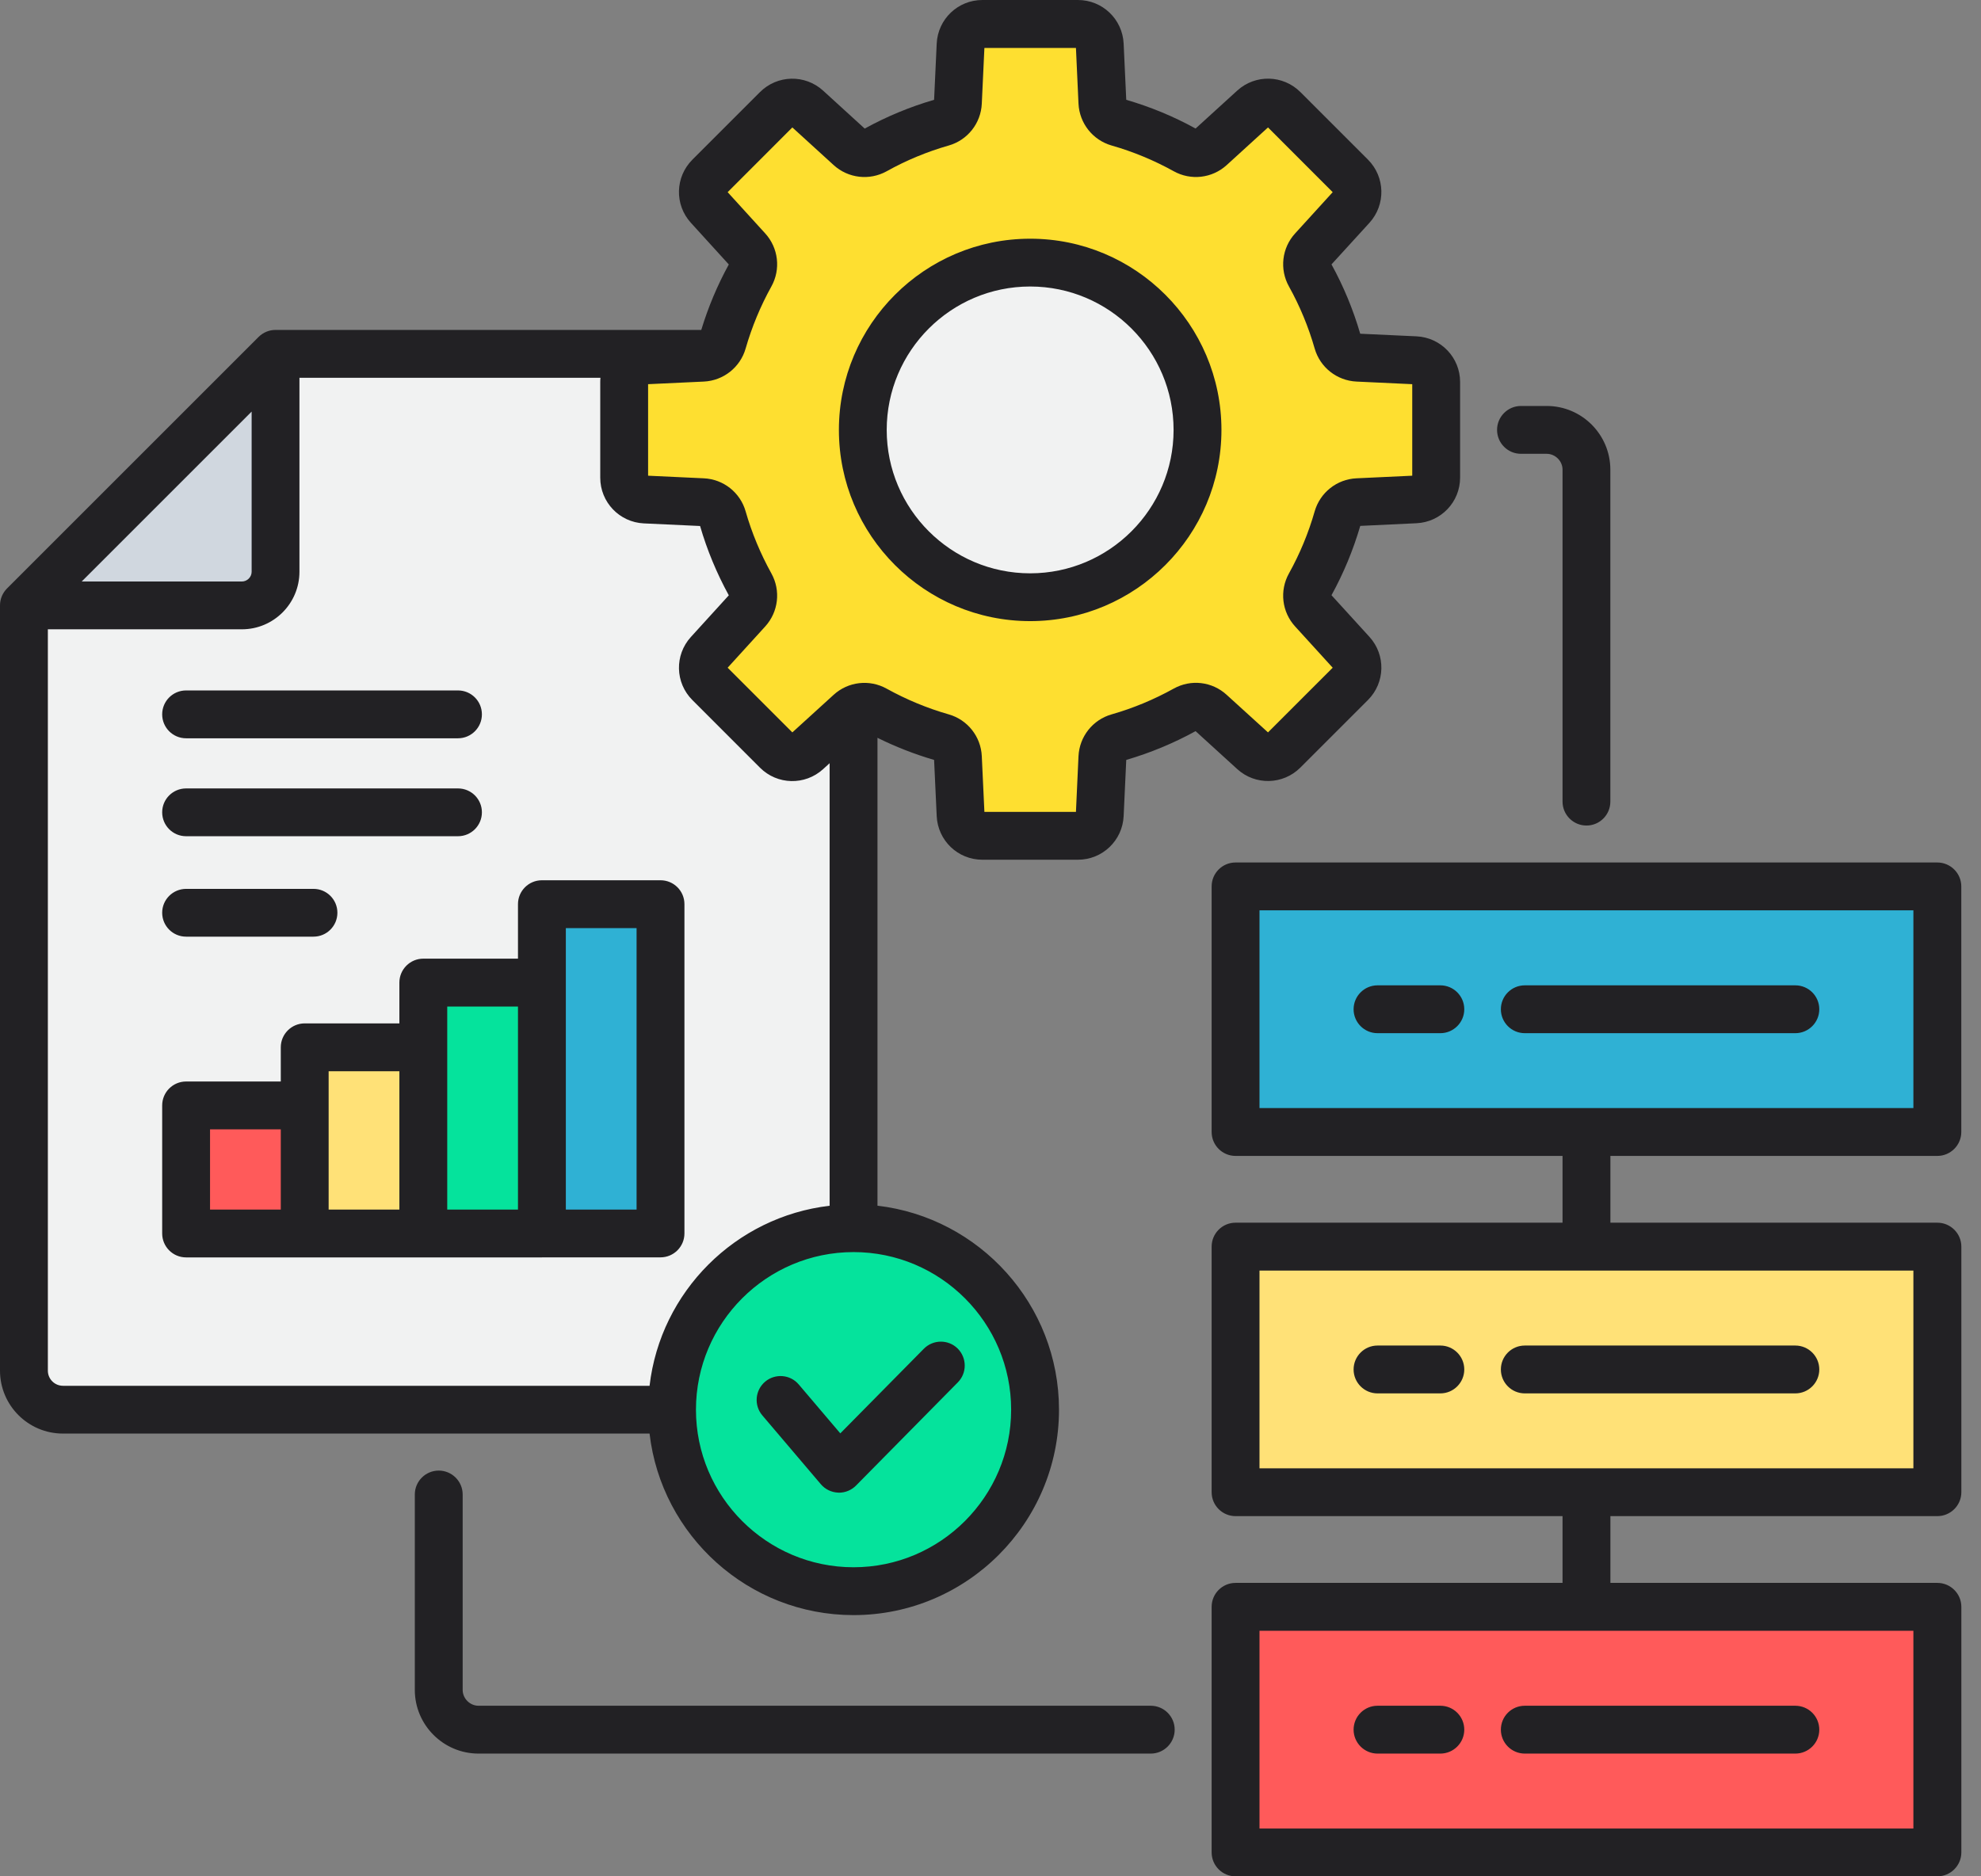
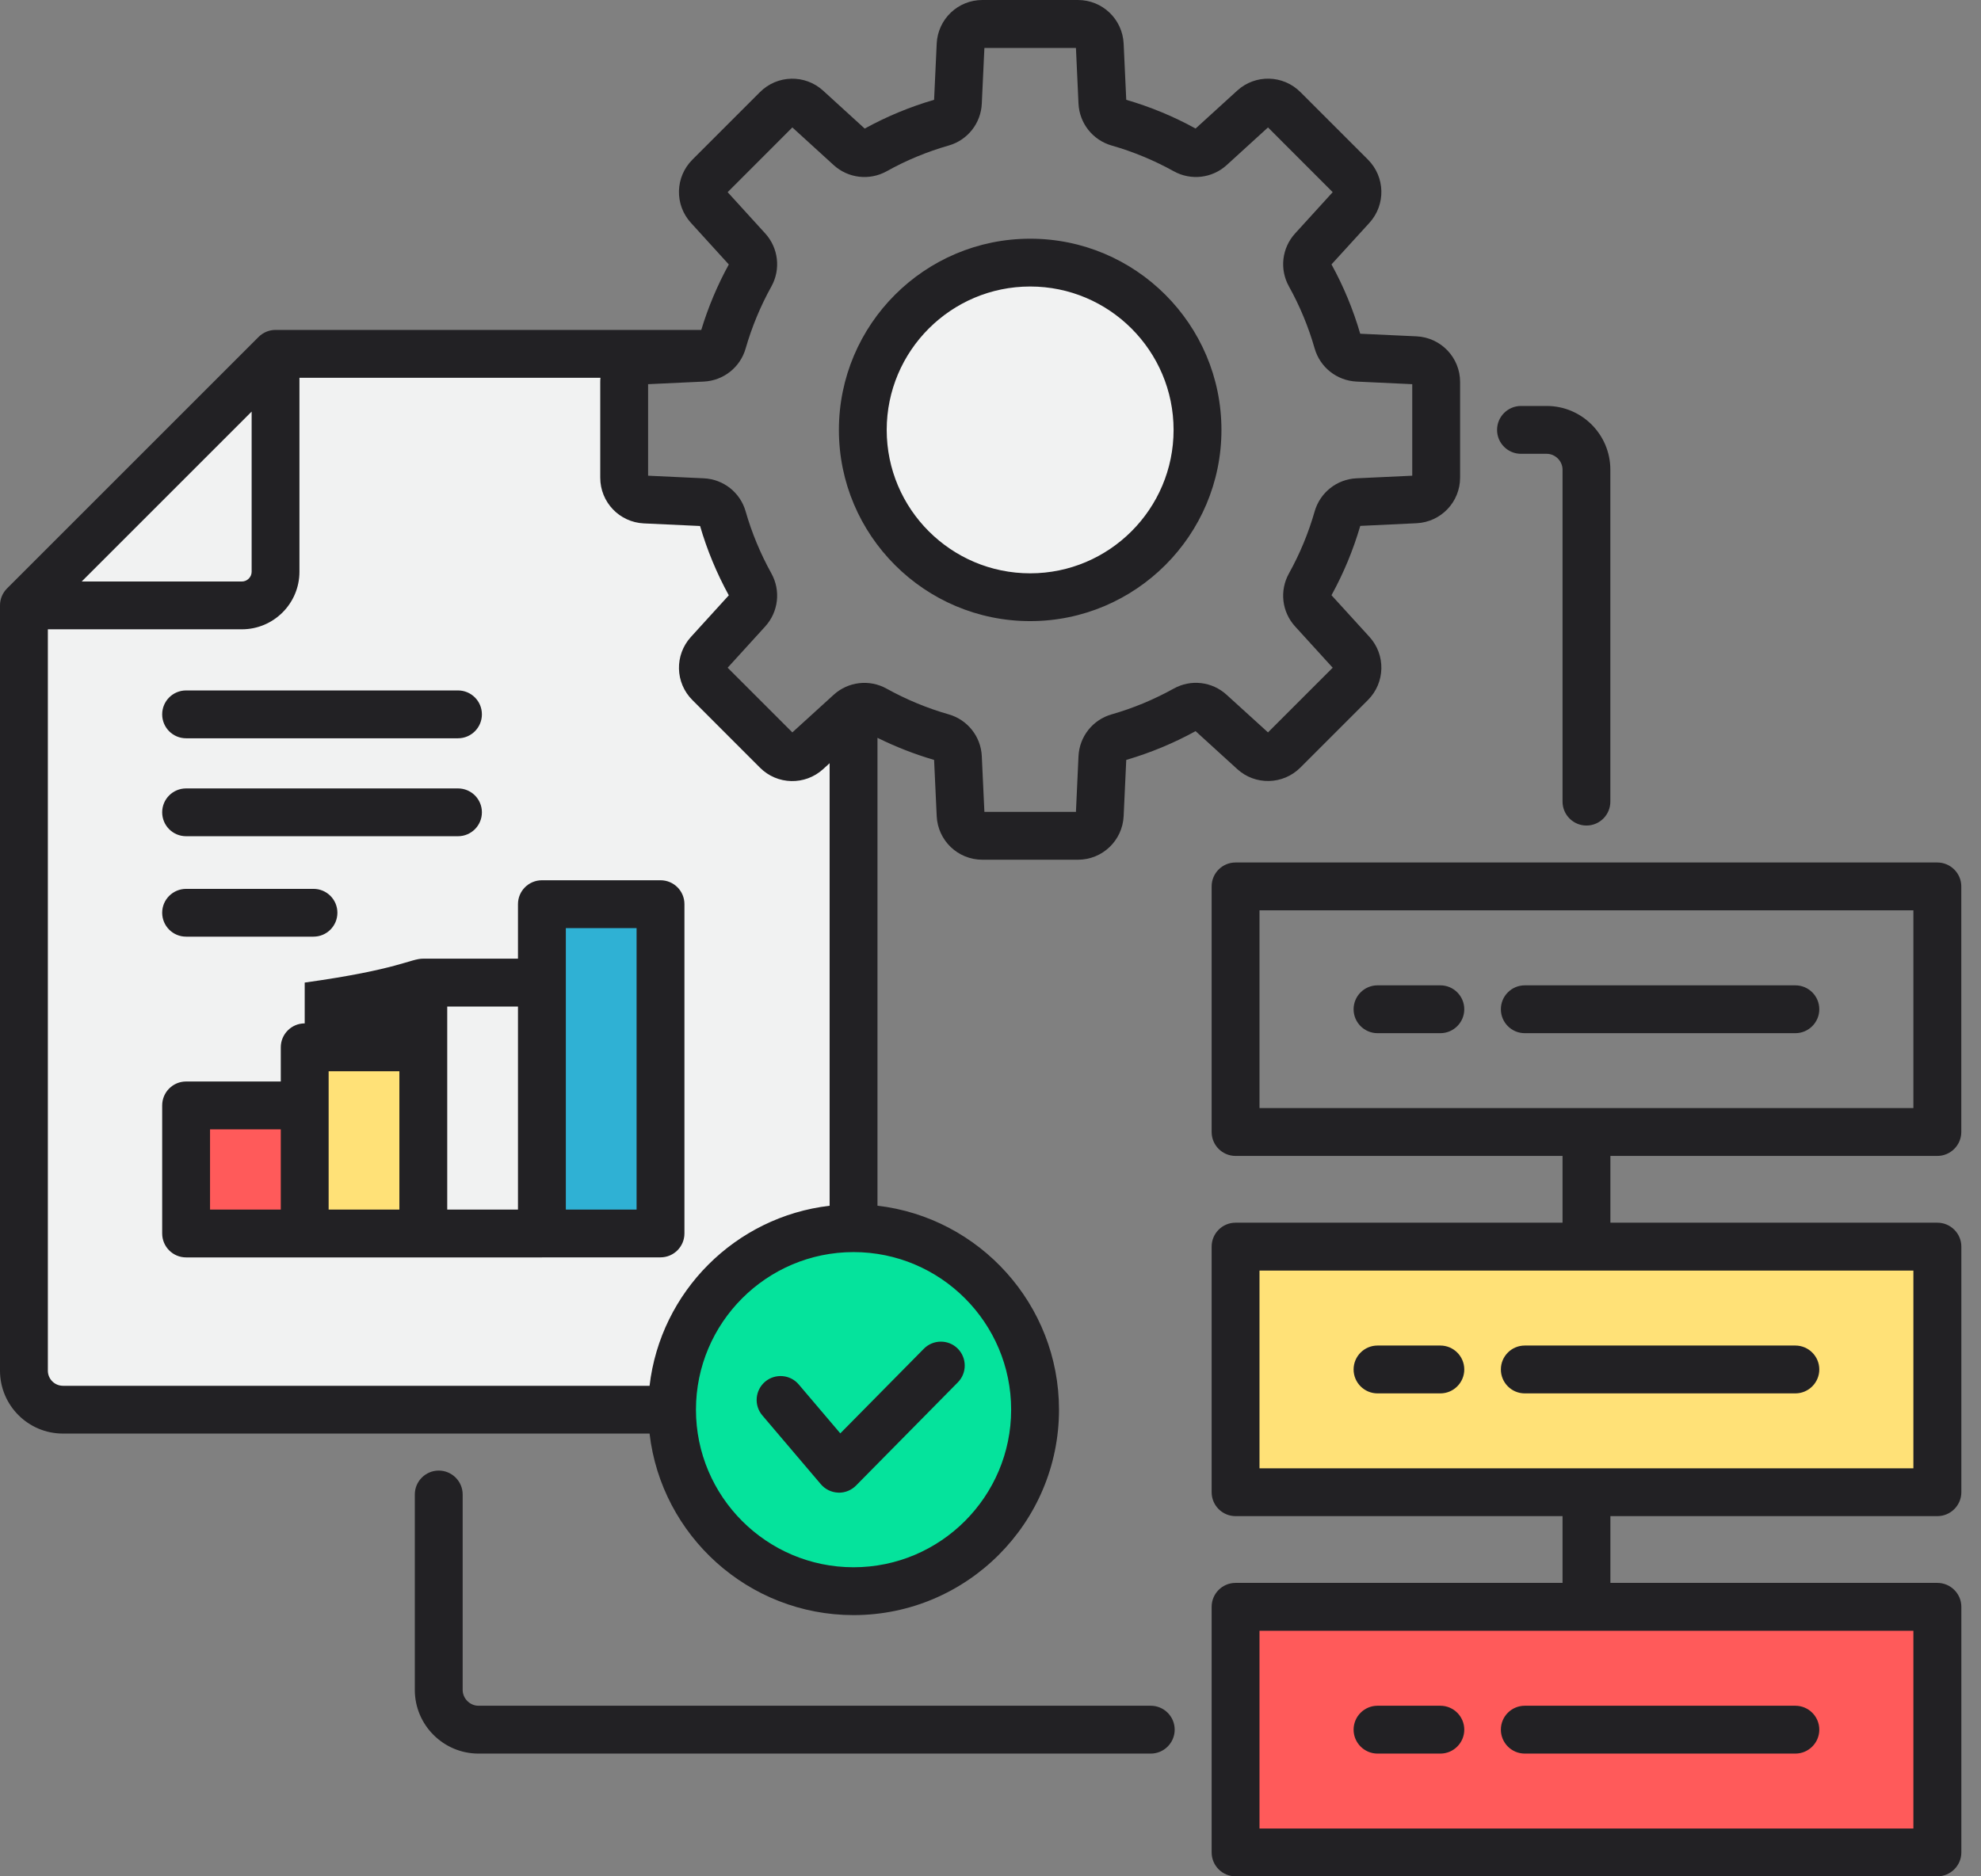
<svg xmlns="http://www.w3.org/2000/svg" width="38" height="36" viewBox="0 0 38 36" fill="none">
  <rect x="0" y="0" width="38" height="36" fill="#808080" stroke="none" />
  <path fill-rule="evenodd" clip-rule="evenodd" d="M13.701 6.79H5.288L0.461 11.616V26.299C0.461 26.711 0.797 27.047 1.21 27.047H15.627C16.039 27.047 16.375 26.711 16.375 26.299V13.616C16.349 13.631 16.325 13.649 16.302 13.67L15.482 14.417C15.317 14.568 15.062 14.562 14.905 14.403L13.609 13.107C13.45 12.949 13.445 12.695 13.595 12.53L14.342 11.71C14.465 11.575 14.487 11.385 14.399 11.225C14.175 10.822 13.994 10.391 13.865 9.938C13.814 9.763 13.665 9.644 13.482 9.636L12.374 9.584C12.151 9.574 11.975 9.39 11.975 9.167V7.333C11.975 7.11 12.151 6.926 12.374 6.916L13.482 6.864C13.564 6.858 13.639 6.832 13.701 6.79Z" fill="#F1F2F2" />
-   <path fill-rule="evenodd" clip-rule="evenodd" d="M5.288 6.79V10.97C5.288 11.326 4.998 11.615 4.642 11.615H0.461L5.288 6.79Z" fill="#D0D7DF" />
  <path d="M16.748 30.509C18.66 30.299 20.039 28.58 19.83 26.668C19.62 24.756 17.901 23.377 15.989 23.586C14.077 23.796 12.697 25.516 12.907 27.427C13.117 29.339 14.836 30.719 16.748 30.509Z" fill="#05E39C" />
  <path fill-rule="evenodd" clip-rule="evenodd" d="M23.699 30.83H37.161V35.542H23.699V30.83Z" fill="#FF5A5A" />
  <path fill-rule="evenodd" clip-rule="evenodd" d="M23.699 23.919H37.161V28.631H23.699V23.919Z" fill="#FFE177" />
-   <path fill-rule="evenodd" clip-rule="evenodd" d="M23.699 17.008H37.161V21.72H23.699V17.008Z" fill="#2FB1D4" />
-   <path fill-rule="evenodd" clip-rule="evenodd" d="M21.448 2.35C21.901 2.479 22.332 2.659 22.735 2.883C22.895 2.972 23.086 2.95 23.22 2.827L24.04 2.08C24.205 1.929 24.46 1.935 24.617 2.094L25.913 3.39C26.072 3.548 26.078 3.802 25.927 3.967L25.18 4.787C25.057 4.922 25.035 5.112 25.123 5.272C25.348 5.675 25.528 6.106 25.657 6.558C25.708 6.734 25.858 6.853 26.04 6.861L27.148 6.913C27.371 6.923 27.547 7.107 27.547 7.33V9.164C27.547 9.387 27.371 9.571 27.148 9.581L26.04 9.632C25.858 9.641 25.708 9.759 25.657 9.935C25.528 10.388 25.348 10.819 25.123 11.222C25.035 11.382 25.057 11.572 25.18 11.707L25.927 12.527C26.078 12.692 26.072 12.947 25.913 13.104L24.617 14.4C24.459 14.559 24.205 14.565 24.04 14.414L23.22 13.667C23.085 13.544 22.895 13.522 22.735 13.61C22.332 13.834 21.901 14.015 21.448 14.144C21.273 14.194 21.154 14.344 21.146 14.527L21.094 15.634C21.084 15.858 20.9 16.034 20.677 16.034H18.843C18.62 16.034 18.436 15.858 18.426 15.634L18.375 14.527C18.366 14.344 18.248 14.194 18.072 14.144C17.619 14.015 17.188 13.834 16.785 13.61C16.625 13.522 16.434 13.544 16.3 13.667L15.48 14.414C15.315 14.565 15.06 14.559 14.903 14.4L13.606 13.104C13.448 12.946 13.442 12.692 13.592 12.527L14.339 11.707C14.462 11.572 14.485 11.382 14.396 11.222C14.172 10.819 13.991 10.388 13.862 9.935C13.812 9.759 13.662 9.641 13.479 9.632L12.372 9.581C12.149 9.571 11.973 9.387 11.973 9.164V7.33C11.973 7.107 12.149 6.922 12.372 6.913L13.479 6.861C13.662 6.853 13.812 6.734 13.862 6.558C13.991 6.106 14.172 5.675 14.396 5.272C14.485 5.112 14.462 4.921 14.339 4.787L13.592 3.967C13.442 3.802 13.448 3.547 13.606 3.39L14.903 2.094C15.061 1.935 15.315 1.93 15.48 2.08L16.3 2.827C16.435 2.95 16.625 2.972 16.785 2.883C17.188 2.659 17.619 2.479 18.072 2.35C18.248 2.299 18.366 2.149 18.375 1.967L18.426 0.859C18.436 0.636 18.62 0.46 18.843 0.46H20.677C20.9 0.46 21.084 0.636 21.094 0.859L21.146 1.967C21.154 2.149 21.273 2.299 21.448 2.35Z" fill="#FEDF30" />
  <path d="M22.5 9.932C23.432 8.423 22.965 6.444 21.456 5.512C19.948 4.579 17.969 5.046 17.036 6.555C16.104 8.064 16.571 10.043 18.079 10.975C19.588 11.908 21.567 11.441 22.5 9.932Z" fill="#F1F2F2" />
  <path fill-rule="evenodd" clip-rule="evenodd" d="M5.844 20.095H8.119V23.666H5.844V20.095Z" fill="#FFE177" />
-   <path fill-rule="evenodd" clip-rule="evenodd" d="M8.121 18.853H10.396V23.666H8.121V18.853Z" fill="#05E39C" />
  <path fill-rule="evenodd" clip-rule="evenodd" d="M10.395 17.348H12.669V23.666H10.395V17.348Z" fill="#2FB1D4" />
  <path fill-rule="evenodd" clip-rule="evenodd" d="M3.57 21.209H5.845V23.666H3.57V21.209Z" fill="#FF5A5A" />
-   <path fill-rule="evenodd" clip-rule="evenodd" d="M15.322 26.563C15.159 26.37 14.869 26.347 14.676 26.51C14.483 26.675 14.459 26.964 14.624 27.157L15.745 28.476C15.828 28.574 15.949 28.633 16.077 28.638C16.083 28.638 16.089 28.639 16.094 28.639C16.216 28.639 16.334 28.59 16.421 28.502L18.373 26.523C18.552 26.342 18.549 26.052 18.37 25.873C18.189 25.695 17.899 25.698 17.721 25.878L16.119 27.501L15.322 26.563ZM22.074 32.727C22.327 32.727 22.533 32.932 22.533 33.186C22.533 33.439 22.327 33.645 22.074 33.645H9.179C8.505 33.645 7.957 33.096 7.957 32.423V28.674C7.957 28.421 8.163 28.215 8.416 28.215C8.669 28.215 8.875 28.421 8.875 28.674V32.423C8.875 32.588 9.014 32.727 9.179 32.727H22.074ZM29.176 8.707H29.669C29.834 8.707 29.973 8.846 29.973 9.011V15.38C29.973 15.633 30.179 15.839 30.432 15.839C30.686 15.839 30.89 15.633 30.89 15.38V9.011C30.89 8.337 30.343 7.789 29.669 7.789H29.176C28.923 7.789 28.717 7.995 28.717 8.248C28.717 8.502 28.923 8.707 29.176 8.707ZM8.579 23.207H9.936V19.312H8.579V23.207ZM6.304 23.207H7.661V20.553H6.304V23.207ZM4.029 23.207H5.386V21.668H4.029V23.207ZM10.854 23.207H12.211V17.807H10.854V23.207ZM10.395 24.125H3.57C3.316 24.125 3.111 23.919 3.111 23.666V21.209C3.111 20.956 3.316 20.75 3.57 20.75H5.386V20.094C5.386 19.841 5.592 19.635 5.845 19.635H7.661V18.852C7.661 18.599 7.867 18.393 8.12 18.393H9.936V17.347C9.936 17.094 10.142 16.889 10.395 16.889H12.67C12.924 16.889 13.129 17.094 13.129 17.347V23.665C13.129 23.918 12.924 24.124 12.67 24.124H10.395V24.125ZM22.512 8.249C22.512 6.731 21.278 5.497 19.761 5.497C18.244 5.497 17.009 6.731 17.009 8.249C17.009 9.766 18.244 11 19.761 11C21.278 11 22.512 9.765 22.512 8.249ZM23.43 8.249C23.43 10.271 21.784 11.917 19.761 11.917C17.738 11.917 16.092 10.272 16.092 8.249C16.092 6.225 17.738 4.58 19.761 4.58C21.784 4.579 23.43 6.225 23.43 8.249ZM23.53 13.331C23.252 13.076 22.844 13.028 22.514 13.212C22.137 13.421 21.737 13.588 21.324 13.706C20.961 13.809 20.706 14.132 20.688 14.508L20.639 15.577H18.883L18.833 14.508C18.816 14.132 18.56 13.809 18.198 13.706C17.785 13.588 17.384 13.421 17.008 13.213C16.678 13.029 16.269 13.077 15.991 13.331L15.199 14.052L13.958 12.811L14.679 12.019C14.932 11.74 14.98 11.332 14.797 11.002C14.588 10.625 14.421 10.224 14.303 9.812C14.2 9.449 13.877 9.194 13.5 9.177L12.432 9.127V7.371L13.501 7.321C13.877 7.303 14.2 7.048 14.303 6.686C14.422 6.273 14.588 5.872 14.797 5.496C14.98 5.166 14.932 4.757 14.679 4.479L13.958 3.687L15.199 2.445L15.991 3.167C16.269 3.421 16.678 3.469 17.008 3.286C17.384 3.076 17.785 2.91 18.198 2.792C18.56 2.689 18.816 2.366 18.833 1.989L18.883 0.92H20.639L20.688 1.989C20.706 2.365 20.961 2.688 21.324 2.792C21.737 2.91 22.137 3.076 22.514 3.285C22.844 3.469 23.252 3.421 23.531 3.167L24.323 2.445L25.564 3.687L24.843 4.479C24.589 4.757 24.541 5.166 24.725 5.496C24.934 5.872 25.1 6.273 25.218 6.686C25.322 7.049 25.645 7.303 26.021 7.321L27.09 7.371V9.127L26.021 9.177C25.644 9.194 25.322 9.45 25.218 9.812C25.1 10.225 24.934 10.626 24.725 11.002C24.541 11.332 24.589 11.741 24.843 12.019L25.564 12.811L24.323 14.052L23.53 13.331ZM16.373 24.023C18.04 24.023 19.396 25.379 19.396 27.047C19.396 28.713 18.04 30.07 16.373 30.07C14.706 30.07 13.35 28.713 13.35 27.047C13.35 25.38 14.706 24.023 16.373 24.023ZM1.207 26.588C1.048 26.588 0.918 26.458 0.918 26.298V12.074H4.639C5.249 12.074 5.744 11.579 5.744 10.97V7.248H11.518C11.515 7.276 11.514 7.303 11.514 7.332V9.165C11.514 9.635 11.882 10.02 12.35 10.042L13.429 10.092C13.563 10.553 13.749 11 13.98 11.422L13.253 12.221C12.937 12.568 12.949 13.1 13.282 13.432L14.578 14.729C14.91 15.061 15.442 15.073 15.789 14.757L15.914 14.643V23.134C14.107 23.345 12.67 24.782 12.46 26.589H1.207V26.588ZM1.567 11.157H4.639C4.742 11.157 4.827 11.072 4.827 10.97V7.897L1.567 11.157ZM23.733 14.756L22.934 14.028C22.512 14.26 22.065 14.445 21.604 14.58L21.554 15.658C21.532 16.127 21.147 16.495 20.677 16.495H18.844C18.374 16.495 17.99 16.127 17.968 15.658L17.918 14.58C17.545 14.471 17.181 14.329 16.832 14.156V23.133C18.79 23.361 20.314 25.029 20.314 27.047C20.314 29.219 18.546 30.988 16.373 30.988C14.355 30.988 12.687 29.463 12.46 27.505H1.207C0.541 27.505 0 26.964 0 26.298V11.615C0 11.494 0.048 11.377 0.135 11.29L4.96 6.465C5.047 6.378 5.164 6.33 5.285 6.33H13.452C13.584 5.895 13.761 5.473 13.98 5.074L13.253 4.275C12.937 3.928 12.949 3.397 13.281 3.064L14.578 1.767C14.91 1.435 15.442 1.423 15.789 1.739L16.587 2.467C17.009 2.235 17.456 2.049 17.918 1.915L17.968 0.837C17.99 0.368 18.374 0 18.844 0H20.677C21.147 0 21.532 0.368 21.554 0.837L21.604 1.915C22.065 2.049 22.513 2.234 22.934 2.466L23.733 1.738C24.08 1.422 24.612 1.435 24.944 1.766L26.241 3.063C26.572 3.395 26.585 3.927 26.269 4.275L25.541 5.073C25.773 5.495 25.958 5.942 26.092 6.403L27.171 6.453C27.64 6.475 28.008 6.86 28.008 7.329V9.163C28.008 9.633 27.64 10.017 27.171 10.039L26.093 10.09C25.958 10.551 25.773 10.999 25.541 11.42L26.269 12.219C26.585 12.566 26.572 13.098 26.241 13.43L24.944 14.727C24.612 15.059 24.079 15.072 23.733 14.756ZM27.629 18.905H26.424C26.171 18.905 25.965 19.111 25.965 19.364C25.965 19.617 26.171 19.823 26.424 19.823H27.629C27.882 19.823 28.088 19.617 28.088 19.364C28.088 19.11 27.882 18.905 27.629 18.905ZM34.438 18.905H29.249C28.995 18.905 28.79 19.111 28.79 19.364C28.79 19.617 28.995 19.823 29.249 19.823H34.438C34.692 19.823 34.898 19.617 34.898 19.364C34.898 19.11 34.692 18.905 34.438 18.905ZM29.249 26.734H34.438C34.692 26.734 34.898 26.528 34.898 26.275C34.898 26.022 34.692 25.816 34.438 25.816H29.249C28.995 25.816 28.79 26.022 28.79 26.275C28.79 26.528 28.995 26.734 29.249 26.734ZM26.424 26.734H27.629C27.882 26.734 28.088 26.528 28.088 26.275C28.088 26.022 27.882 25.816 27.629 25.816H26.424C26.171 25.816 25.965 26.022 25.965 26.275C25.965 26.528 26.171 26.734 26.424 26.734ZM26.424 33.645H27.629C27.882 33.645 28.088 33.439 28.088 33.186C28.088 32.932 27.882 32.727 27.629 32.727H26.424C26.171 32.727 25.965 32.932 25.965 33.186C25.965 33.438 26.171 33.645 26.424 33.645ZM29.249 33.645H34.438C34.692 33.645 34.898 33.439 34.898 33.186C34.898 32.932 34.692 32.727 34.438 32.727H29.249C28.995 32.727 28.79 32.932 28.79 33.186C28.79 33.438 28.995 33.645 29.249 33.645ZM24.16 21.26H36.703V17.466H24.16V21.26ZM36.703 24.378H24.16V28.172H36.703V24.378ZM36.703 31.289V35.083H24.16V31.289H36.703ZM30.89 22.178H37.162C37.415 22.178 37.622 21.972 37.622 21.719V17.007C37.622 16.754 37.415 16.548 37.162 16.548H23.701C23.447 16.548 23.242 16.753 23.242 17.007V21.719C23.242 21.972 23.447 22.178 23.701 22.178H29.973V23.459H23.701C23.447 23.459 23.242 23.665 23.242 23.918V28.63C23.242 28.883 23.447 29.089 23.701 29.089H29.973V30.37H23.701C23.447 30.37 23.242 30.576 23.242 30.829V35.541C23.242 35.794 23.447 36 23.701 36H37.163C37.416 36 37.623 35.794 37.623 35.541V30.829C37.623 30.576 37.416 30.37 37.163 30.37H30.891V29.089H37.163C37.416 29.089 37.623 28.883 37.623 28.63V23.918C37.623 23.665 37.416 23.459 37.163 23.459H30.891V22.178H30.89ZM3.57 14.165H8.785C9.039 14.165 9.244 13.959 9.244 13.706C9.244 13.452 9.039 13.247 8.785 13.247H3.57C3.316 13.247 3.111 13.452 3.111 13.706C3.111 13.959 3.316 14.165 3.57 14.165ZM3.57 16.044H8.785C9.039 16.044 9.244 15.839 9.244 15.585C9.244 15.332 9.039 15.127 8.785 15.127H3.57C3.316 15.127 3.111 15.332 3.111 15.585C3.111 15.839 3.316 16.044 3.57 16.044ZM3.111 17.512C3.111 17.766 3.316 17.971 3.57 17.971H6.013C6.267 17.971 6.472 17.766 6.472 17.512C6.472 17.259 6.267 17.054 6.013 17.054H3.57C3.316 17.055 3.111 17.26 3.111 17.512Z" fill="#222124" />
+   <path fill-rule="evenodd" clip-rule="evenodd" d="M15.322 26.563C15.159 26.37 14.869 26.347 14.676 26.51C14.483 26.675 14.459 26.964 14.624 27.157L15.745 28.476C15.828 28.574 15.949 28.633 16.077 28.638C16.083 28.638 16.089 28.639 16.094 28.639C16.216 28.639 16.334 28.59 16.421 28.502L18.373 26.523C18.552 26.342 18.549 26.052 18.37 25.873C18.189 25.695 17.899 25.698 17.721 25.878L16.119 27.501L15.322 26.563ZM22.074 32.727C22.327 32.727 22.533 32.932 22.533 33.186C22.533 33.439 22.327 33.645 22.074 33.645H9.179C8.505 33.645 7.957 33.096 7.957 32.423V28.674C7.957 28.421 8.163 28.215 8.416 28.215C8.669 28.215 8.875 28.421 8.875 28.674V32.423C8.875 32.588 9.014 32.727 9.179 32.727H22.074ZM29.176 8.707H29.669C29.834 8.707 29.973 8.846 29.973 9.011V15.38C29.973 15.633 30.179 15.839 30.432 15.839C30.686 15.839 30.89 15.633 30.89 15.38V9.011C30.89 8.337 30.343 7.789 29.669 7.789H29.176C28.923 7.789 28.717 7.995 28.717 8.248C28.717 8.502 28.923 8.707 29.176 8.707ZM8.579 23.207H9.936V19.312H8.579V23.207ZM6.304 23.207H7.661V20.553H6.304V23.207ZM4.029 23.207H5.386V21.668H4.029V23.207ZM10.854 23.207H12.211V17.807H10.854V23.207ZM10.395 24.125H3.57C3.316 24.125 3.111 23.919 3.111 23.666V21.209C3.111 20.956 3.316 20.75 3.57 20.75H5.386V20.094C5.386 19.841 5.592 19.635 5.845 19.635V18.852C7.661 18.599 7.867 18.393 8.12 18.393H9.936V17.347C9.936 17.094 10.142 16.889 10.395 16.889H12.67C12.924 16.889 13.129 17.094 13.129 17.347V23.665C13.129 23.918 12.924 24.124 12.67 24.124H10.395V24.125ZM22.512 8.249C22.512 6.731 21.278 5.497 19.761 5.497C18.244 5.497 17.009 6.731 17.009 8.249C17.009 9.766 18.244 11 19.761 11C21.278 11 22.512 9.765 22.512 8.249ZM23.43 8.249C23.43 10.271 21.784 11.917 19.761 11.917C17.738 11.917 16.092 10.272 16.092 8.249C16.092 6.225 17.738 4.58 19.761 4.58C21.784 4.579 23.43 6.225 23.43 8.249ZM23.53 13.331C23.252 13.076 22.844 13.028 22.514 13.212C22.137 13.421 21.737 13.588 21.324 13.706C20.961 13.809 20.706 14.132 20.688 14.508L20.639 15.577H18.883L18.833 14.508C18.816 14.132 18.56 13.809 18.198 13.706C17.785 13.588 17.384 13.421 17.008 13.213C16.678 13.029 16.269 13.077 15.991 13.331L15.199 14.052L13.958 12.811L14.679 12.019C14.932 11.74 14.98 11.332 14.797 11.002C14.588 10.625 14.421 10.224 14.303 9.812C14.2 9.449 13.877 9.194 13.5 9.177L12.432 9.127V7.371L13.501 7.321C13.877 7.303 14.2 7.048 14.303 6.686C14.422 6.273 14.588 5.872 14.797 5.496C14.98 5.166 14.932 4.757 14.679 4.479L13.958 3.687L15.199 2.445L15.991 3.167C16.269 3.421 16.678 3.469 17.008 3.286C17.384 3.076 17.785 2.91 18.198 2.792C18.56 2.689 18.816 2.366 18.833 1.989L18.883 0.92H20.639L20.688 1.989C20.706 2.365 20.961 2.688 21.324 2.792C21.737 2.91 22.137 3.076 22.514 3.285C22.844 3.469 23.252 3.421 23.531 3.167L24.323 2.445L25.564 3.687L24.843 4.479C24.589 4.757 24.541 5.166 24.725 5.496C24.934 5.872 25.1 6.273 25.218 6.686C25.322 7.049 25.645 7.303 26.021 7.321L27.09 7.371V9.127L26.021 9.177C25.644 9.194 25.322 9.45 25.218 9.812C25.1 10.225 24.934 10.626 24.725 11.002C24.541 11.332 24.589 11.741 24.843 12.019L25.564 12.811L24.323 14.052L23.53 13.331ZM16.373 24.023C18.04 24.023 19.396 25.379 19.396 27.047C19.396 28.713 18.04 30.07 16.373 30.07C14.706 30.07 13.35 28.713 13.35 27.047C13.35 25.38 14.706 24.023 16.373 24.023ZM1.207 26.588C1.048 26.588 0.918 26.458 0.918 26.298V12.074H4.639C5.249 12.074 5.744 11.579 5.744 10.97V7.248H11.518C11.515 7.276 11.514 7.303 11.514 7.332V9.165C11.514 9.635 11.882 10.02 12.35 10.042L13.429 10.092C13.563 10.553 13.749 11 13.98 11.422L13.253 12.221C12.937 12.568 12.949 13.1 13.282 13.432L14.578 14.729C14.91 15.061 15.442 15.073 15.789 14.757L15.914 14.643V23.134C14.107 23.345 12.67 24.782 12.46 26.589H1.207V26.588ZM1.567 11.157H4.639C4.742 11.157 4.827 11.072 4.827 10.97V7.897L1.567 11.157ZM23.733 14.756L22.934 14.028C22.512 14.26 22.065 14.445 21.604 14.58L21.554 15.658C21.532 16.127 21.147 16.495 20.677 16.495H18.844C18.374 16.495 17.99 16.127 17.968 15.658L17.918 14.58C17.545 14.471 17.181 14.329 16.832 14.156V23.133C18.79 23.361 20.314 25.029 20.314 27.047C20.314 29.219 18.546 30.988 16.373 30.988C14.355 30.988 12.687 29.463 12.46 27.505H1.207C0.541 27.505 0 26.964 0 26.298V11.615C0 11.494 0.048 11.377 0.135 11.29L4.96 6.465C5.047 6.378 5.164 6.33 5.285 6.33H13.452C13.584 5.895 13.761 5.473 13.98 5.074L13.253 4.275C12.937 3.928 12.949 3.397 13.281 3.064L14.578 1.767C14.91 1.435 15.442 1.423 15.789 1.739L16.587 2.467C17.009 2.235 17.456 2.049 17.918 1.915L17.968 0.837C17.99 0.368 18.374 0 18.844 0H20.677C21.147 0 21.532 0.368 21.554 0.837L21.604 1.915C22.065 2.049 22.513 2.234 22.934 2.466L23.733 1.738C24.08 1.422 24.612 1.435 24.944 1.766L26.241 3.063C26.572 3.395 26.585 3.927 26.269 4.275L25.541 5.073C25.773 5.495 25.958 5.942 26.092 6.403L27.171 6.453C27.64 6.475 28.008 6.86 28.008 7.329V9.163C28.008 9.633 27.64 10.017 27.171 10.039L26.093 10.09C25.958 10.551 25.773 10.999 25.541 11.42L26.269 12.219C26.585 12.566 26.572 13.098 26.241 13.43L24.944 14.727C24.612 15.059 24.079 15.072 23.733 14.756ZM27.629 18.905H26.424C26.171 18.905 25.965 19.111 25.965 19.364C25.965 19.617 26.171 19.823 26.424 19.823H27.629C27.882 19.823 28.088 19.617 28.088 19.364C28.088 19.11 27.882 18.905 27.629 18.905ZM34.438 18.905H29.249C28.995 18.905 28.79 19.111 28.79 19.364C28.79 19.617 28.995 19.823 29.249 19.823H34.438C34.692 19.823 34.898 19.617 34.898 19.364C34.898 19.11 34.692 18.905 34.438 18.905ZM29.249 26.734H34.438C34.692 26.734 34.898 26.528 34.898 26.275C34.898 26.022 34.692 25.816 34.438 25.816H29.249C28.995 25.816 28.79 26.022 28.79 26.275C28.79 26.528 28.995 26.734 29.249 26.734ZM26.424 26.734H27.629C27.882 26.734 28.088 26.528 28.088 26.275C28.088 26.022 27.882 25.816 27.629 25.816H26.424C26.171 25.816 25.965 26.022 25.965 26.275C25.965 26.528 26.171 26.734 26.424 26.734ZM26.424 33.645H27.629C27.882 33.645 28.088 33.439 28.088 33.186C28.088 32.932 27.882 32.727 27.629 32.727H26.424C26.171 32.727 25.965 32.932 25.965 33.186C25.965 33.438 26.171 33.645 26.424 33.645ZM29.249 33.645H34.438C34.692 33.645 34.898 33.439 34.898 33.186C34.898 32.932 34.692 32.727 34.438 32.727H29.249C28.995 32.727 28.79 32.932 28.79 33.186C28.79 33.438 28.995 33.645 29.249 33.645ZM24.16 21.26H36.703V17.466H24.16V21.26ZM36.703 24.378H24.16V28.172H36.703V24.378ZM36.703 31.289V35.083H24.16V31.289H36.703ZM30.89 22.178H37.162C37.415 22.178 37.622 21.972 37.622 21.719V17.007C37.622 16.754 37.415 16.548 37.162 16.548H23.701C23.447 16.548 23.242 16.753 23.242 17.007V21.719C23.242 21.972 23.447 22.178 23.701 22.178H29.973V23.459H23.701C23.447 23.459 23.242 23.665 23.242 23.918V28.63C23.242 28.883 23.447 29.089 23.701 29.089H29.973V30.37H23.701C23.447 30.37 23.242 30.576 23.242 30.829V35.541C23.242 35.794 23.447 36 23.701 36H37.163C37.416 36 37.623 35.794 37.623 35.541V30.829C37.623 30.576 37.416 30.37 37.163 30.37H30.891V29.089H37.163C37.416 29.089 37.623 28.883 37.623 28.63V23.918C37.623 23.665 37.416 23.459 37.163 23.459H30.891V22.178H30.89ZM3.57 14.165H8.785C9.039 14.165 9.244 13.959 9.244 13.706C9.244 13.452 9.039 13.247 8.785 13.247H3.57C3.316 13.247 3.111 13.452 3.111 13.706C3.111 13.959 3.316 14.165 3.57 14.165ZM3.57 16.044H8.785C9.039 16.044 9.244 15.839 9.244 15.585C9.244 15.332 9.039 15.127 8.785 15.127H3.57C3.316 15.127 3.111 15.332 3.111 15.585C3.111 15.839 3.316 16.044 3.57 16.044ZM3.111 17.512C3.111 17.766 3.316 17.971 3.57 17.971H6.013C6.267 17.971 6.472 17.766 6.472 17.512C6.472 17.259 6.267 17.054 6.013 17.054H3.57C3.316 17.055 3.111 17.26 3.111 17.512Z" fill="#222124" />
</svg>